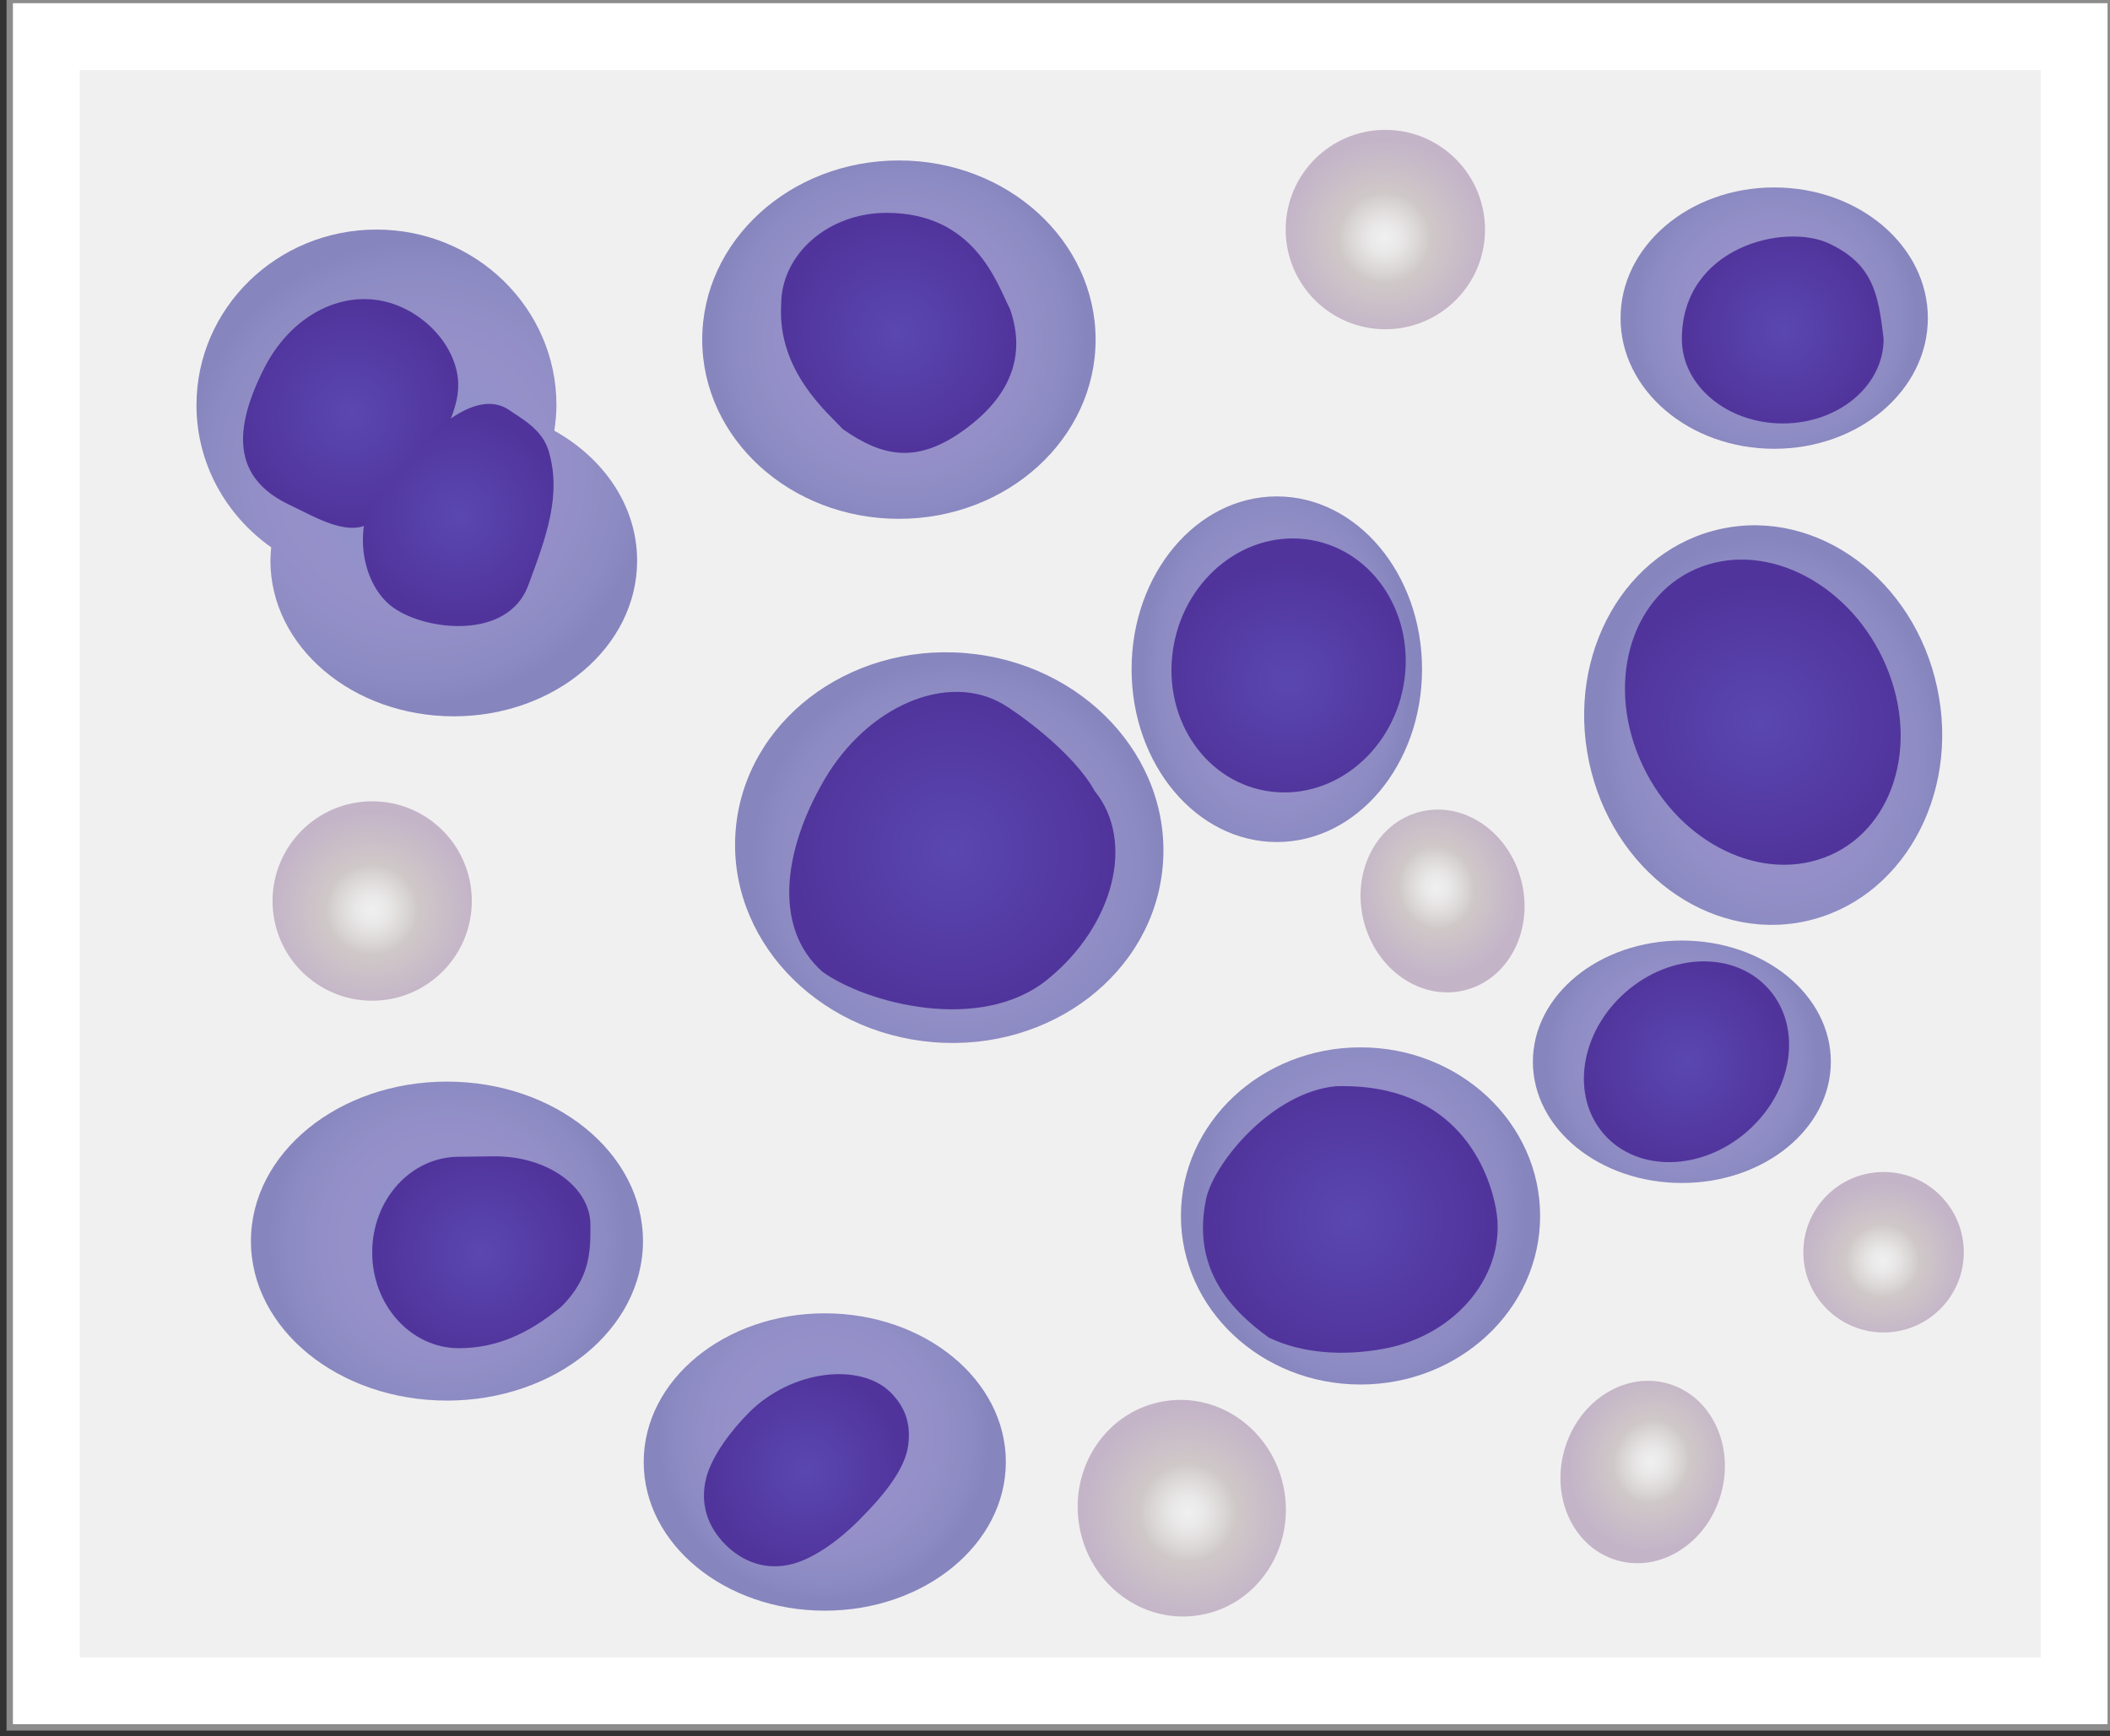
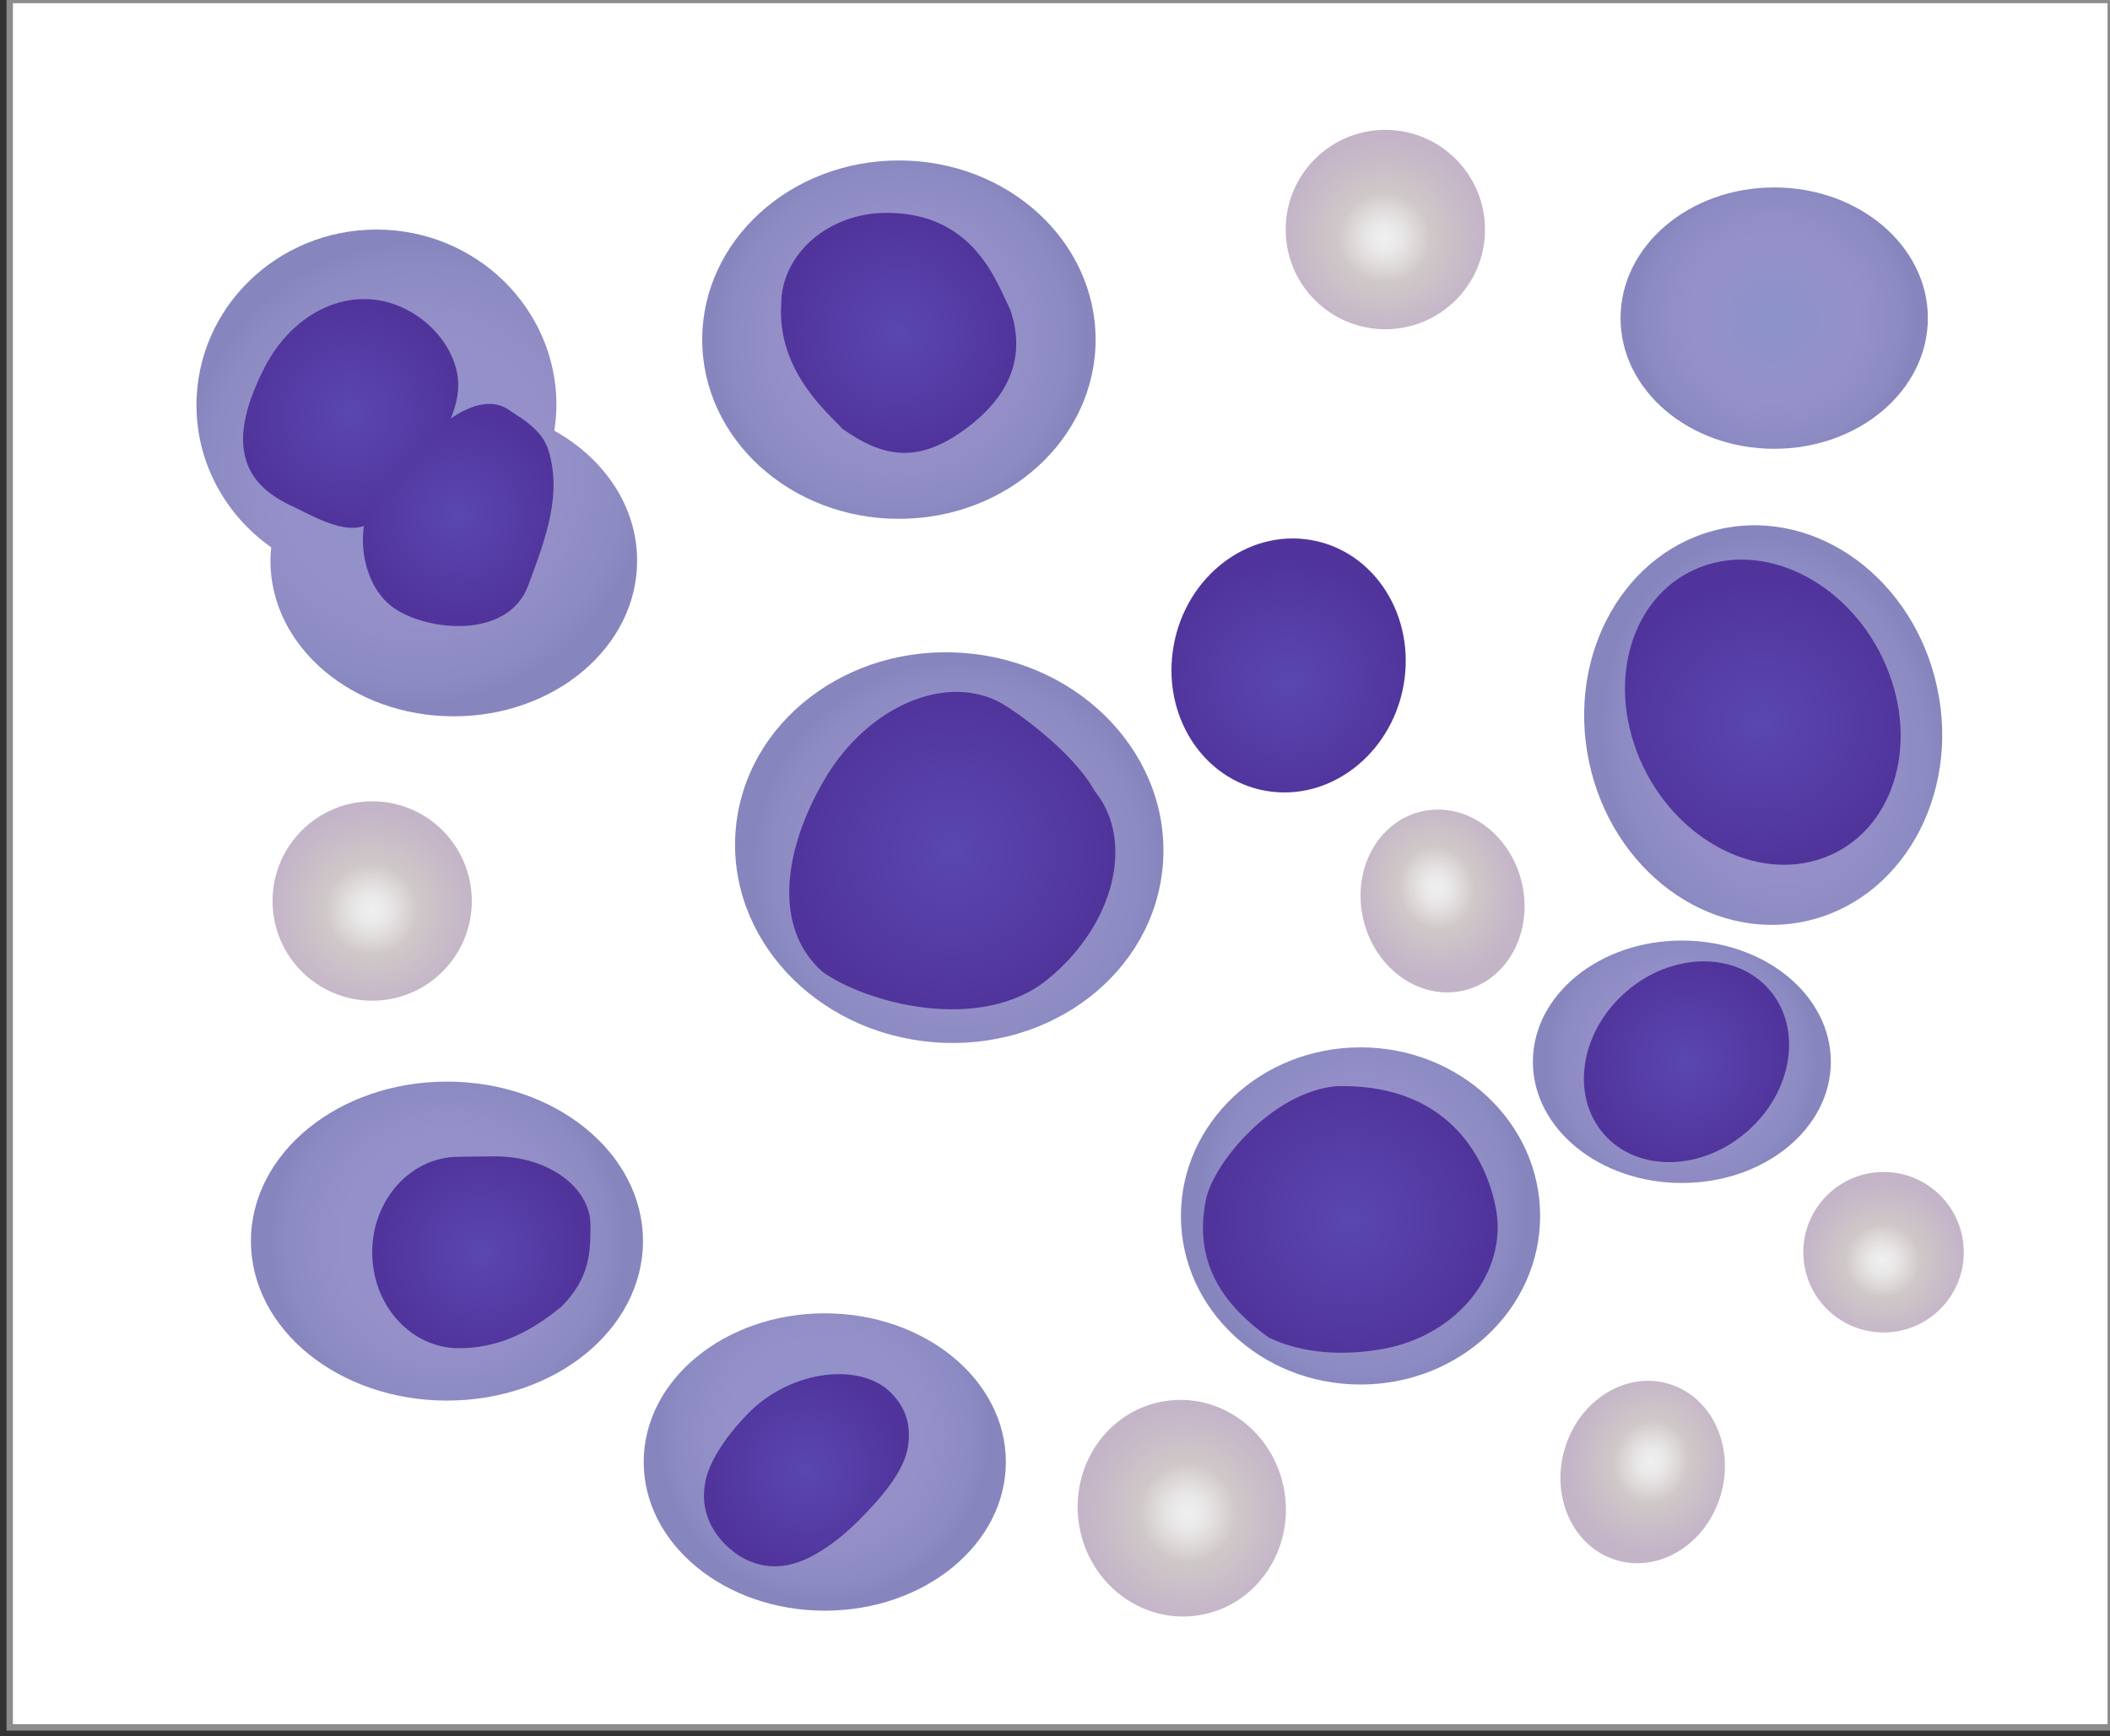
<svg xmlns="http://www.w3.org/2000/svg" version="1.1" id="Layer_1" x="0px" y="0px" width="120.512px" height="99.158px" viewBox="0 0 120.512 99.158" enable-background="new 0 0 120.512 99.158" xml:space="preserve">
  <rect x="0" y="0" width="120.512" height="99.158" fill="#333333" stroke="none" />
  <g id="Layer_3">
    <rect x="0.555" fill="#FFFFFF" stroke="#8C8C8C" stroke-width="0.364" stroke-miterlimit="10" width="119.999" height="98.666" />
-     <rect x="4.555" y="4" fill="#F1F0F0" width="111.999" height="90.666" />
  </g>
  <g>
    <radialGradient id="SVGID_1_" cx="344.859" cy="2672.372" r="7.757" gradientTransform="matrix(1 0 0 1 -248.799 -2611.727)" gradientUnits="userSpaceOnUse">
      <stop offset="0.004" style="stop-color:#8C92CA" />
      <stop offset="0.573" style="stop-color:#9690C9" />
      <stop offset="0.884" style="stop-color:#8D8BC3" />
      <stop offset="1" style="stop-color:#8685BE" />
    </radialGradient>
    <ellipse fill="url(#SVGID_1_)" cx="96.059" cy="60.646" rx="8.509" ry="6.924" />
    <radialGradient id="SVGID_2_" cx="156.029" cy="2651.869" r="10.738" gradientTransform="matrix(0.885 -0.187 0.232 1.096 -652.082 -2834.723)" gradientUnits="userSpaceOnUse">
      <stop offset="0.004" style="stop-color:#8C92CA" />
      <stop offset="0.573" style="stop-color:#9690C9" />
      <stop offset="0.884" style="stop-color:#8D8BC3" />
      <stop offset="1" style="stop-color:#8685BE" />
    </radialGradient>
    <path fill="url(#SVGID_2_)" d="M98.332,30.201c5.495-1.163,11.009,2.916,12.316,9.108c1.312,6.193-2.078,12.157-7.573,13.321   c-5.492,1.16-11.01-2.917-12.317-9.11C89.449,37.326,92.84,31.362,98.332,30.201z" />
    <radialGradient id="SVGID_3_" cx="532.658" cy="2836.593" r="10.724" gradientTransform="matrix(0.877 0 0 0.996 -389.383 -2756.292)" gradientUnits="userSpaceOnUse">
      <stop offset="0.004" style="stop-color:#8C92CA" />
      <stop offset="0.573" style="stop-color:#9690C9" />
      <stop offset="0.884" style="stop-color:#8D8BC3" />
      <stop offset="1" style="stop-color:#8685BE" />
    </radialGradient>
    <ellipse fill="url(#SVGID_3_)" cx="77.706" cy="69.452" rx="10.258" ry="9.629" />
    <radialGradient id="SVGID_4_" cx="321.724" cy="2328.215" r="7.701" gradientTransform="matrix(1 0 0 1.399 -248.799 -3218.754)" gradientUnits="userSpaceOnUse">
      <stop offset="0.004" style="stop-color:#8C92CA" />
      <stop offset="0.573" style="stop-color:#9690C9" />
      <stop offset="0.884" style="stop-color:#8D8BC3" />
      <stop offset="1" style="stop-color:#8685BE" />
    </radialGradient>
-     <ellipse fill="url(#SVGID_4_)" cx="72.925" cy="38.225" rx="8.295" ry="9.871" />
    <radialGradient id="SVGID_5_" cx="392.384" cy="2595.476" r="11.713" gradientTransform="matrix(0.997 0.082 -0.082 0.997 -123.742 -2570.492)" gradientUnits="userSpaceOnUse">
      <stop offset="0.004" style="stop-color:#8C92CA" />
      <stop offset="0.573" style="stop-color:#9690C9" />
      <stop offset="0.884" style="stop-color:#8D8BC3" />
      <stop offset="1" style="stop-color:#8685BE" />
    </radialGradient>
    <path fill="url(#SVGID_5_)" d="M55.131,37.302c6.739,0.556,11.791,5.979,11.283,12.117c-0.505,6.138-6.378,10.664-13.114,10.109   S41.512,53.55,42.018,47.413C42.522,41.273,48.394,36.748,55.131,37.302z" />
    <radialGradient id="SVGID_6_" cx="274.327" cy="2682.615" r="10.207" gradientTransform="matrix(1 0 0 1 -248.799 -2611.727)" gradientUnits="userSpaceOnUse">
      <stop offset="0.004" style="stop-color:#8C92CA" />
      <stop offset="0.573" style="stop-color:#9690C9" />
      <stop offset="0.884" style="stop-color:#8D8BC3" />
      <stop offset="1" style="stop-color:#8685BE" />
    </radialGradient>
    <ellipse fill="url(#SVGID_6_)" cx="25.528" cy="70.889" rx="11.196" ry="9.11" />
    <radialGradient id="SVGID_7_" cx="490.969" cy="3005.13" r="10.73" gradientTransform="matrix(0.884 0 0 0.878 -386.959 -2556.499)" gradientUnits="userSpaceOnUse">
      <stop offset="0.004" style="stop-color:#8C92CA" />
      <stop offset="0.573" style="stop-color:#9690C9" />
      <stop offset="0.884" style="stop-color:#8D8BC3" />
      <stop offset="1" style="stop-color:#8685BE" />
    </radialGradient>
    <ellipse fill="url(#SVGID_7_)" cx="47.107" cy="83.507" rx="10.342" ry="8.492" />
    <radialGradient id="SVGID_8_" cx="350.133" cy="2629.896" r="8.146" gradientTransform="matrix(1 0 0 1 -248.799 -2611.727)" gradientUnits="userSpaceOnUse">
      <stop offset="0.004" style="stop-color:#8C92CA" />
      <stop offset="0.573" style="stop-color:#9690C9" />
      <stop offset="0.884" style="stop-color:#8D8BC3" />
      <stop offset="1" style="stop-color:#8685BE" />
    </radialGradient>
    <ellipse fill="url(#SVGID_8_)" cx="101.333" cy="18.17" rx="8.776" ry="7.464" />
    <radialGradient id="SVGID_9_" cx="300.141" cy="2631.126" r="10.746" gradientTransform="matrix(1 0 0 1 -248.799 -2611.727)" gradientUnits="userSpaceOnUse">
      <stop offset="0.004" style="stop-color:#8C92CA" />
      <stop offset="0.573" style="stop-color:#9690C9" />
      <stop offset="0.884" style="stop-color:#8D8BC3" />
      <stop offset="1" style="stop-color:#8685BE" />
    </radialGradient>
    <ellipse fill="url(#SVGID_9_)" cx="51.341" cy="19.4" rx="11.234" ry="10.235" />
    <radialGradient id="SVGID_10_" cx="272.606" cy="2638.739" r="13.259" gradientTransform="matrix(1 0 0 1 -248.799 -2611.727)" gradientUnits="userSpaceOnUse">
      <stop offset="0.004" style="stop-color:#8C92CA" />
      <stop offset="0.573" style="stop-color:#9690C9" />
      <stop offset="0.884" style="stop-color:#8D8BC3" />
      <stop offset="1" style="stop-color:#8685BE" />
    </radialGradient>
    <path fill="url(#SVGID_10_)" d="M31.66,24.6c0.072-0.478,0.121-0.963,0.121-1.46c0-5.539-4.603-10.028-10.279-10.028   c-5.677,0-10.28,4.491-10.28,10.028c0,3.346,1.687,6.301,4.268,8.123c-0.025,0.25-0.045,0.506-0.045,0.764   c0,4.908,4.689,8.888,10.472,8.888c5.782,0,10.472-3.979,10.472-8.888C36.389,28.919,34.507,26.188,31.66,24.6z" />
    <radialGradient id="SVGID_11_" cx="268.826" cy="2635.342" r="6.342" gradientTransform="matrix(1 0 0 1 -248.799 -2611.727)" gradientUnits="userSpaceOnUse">
      <stop offset="0" style="stop-color:#5A47B0" />
      <stop offset="0.996" style="stop-color:#50349C" />
    </radialGradient>
    <path fill="url(#SVGID_11_)" d="M23.014,17.581c1.257,0.586,2.337,1.65,2.85,2.912c0.675,1.66,0.159,2.926-0.728,4.819   c-0.313,0.681-2.082,1.931-2.547,2.457c-0.78,0.879-0.447,1.264-1.275,1.969c-1.271,1.089-3.408-0.264-4.727-0.876   c-2.91-1.364-3.579-3.76-1.485-7.855C16.774,17.734,20.104,16.222,23.014,17.581z" />
    <radialGradient id="SVGID_12_" cx="274.971" cy="2641.142" r="5.912" gradientTransform="matrix(1 0 0 1 -248.799 -2611.727)" gradientUnits="userSpaceOnUse">
      <stop offset="0" style="stop-color:#5A47B0" />
      <stop offset="0.996" style="stop-color:#50349C" />
    </radialGradient>
    <path fill="url(#SVGID_12_)" d="M30.168,33.443c-1.152,3.101-5.779,2.619-7.695,1.271c-1.52-1.071-2.243-3.664-1.365-5.91   c0.227-0.593,0.943-0.866,1.339-1.43c1.903-2.706,4.747-5.281,6.663-3.935c0.62,0.439,1.837,1.06,2.213,2.275   C32.09,28.235,31.229,30.593,30.168,33.443z" />
    <radialGradient id="SVGID_13_" cx="300.122" cy="2630.739" r="6.788" gradientTransform="matrix(1 0 0 1 -248.799 -2611.727)" gradientUnits="userSpaceOnUse">
      <stop offset="0" style="stop-color:#5A47B0" />
      <stop offset="0.996" style="stop-color:#50349C" />
    </radialGradient>
    <path fill="url(#SVGID_13_)" d="M57.686,17.652c-0.745-1.451-2.005-5.495-7.048-5.495c-3.322,0-6.021,2.348-6.022,5.248   c-0.228,3.803,2.704,6.209,3.514,7.1c2.301,1.62,4.256,1.975,6.896,0.083C57.663,22.694,58.638,20.375,57.686,17.652z" />
    <radialGradient id="SVGID_14_" cx="303.19" cy="2660.311" r="9.191" gradientTransform="matrix(1 0 0 1 -248.799 -2611.727)" gradientUnits="userSpaceOnUse">
      <stop offset="0" style="stop-color:#5A47B0" />
      <stop offset="0.996" style="stop-color:#50349C" />
    </radialGradient>
    <path fill="url(#SVGID_14_)" d="M62.527,45.188c-1.25-2.275-4.535-4.562-5.242-4.971c-3.171-1.848-7.74,0.096-10.212,4.336   c-2.406,4.135-2.87,8.512-0.093,10.958c2.528,1.809,9.032,3.527,12.844,0.438C63.636,52.856,64.845,48.038,62.527,45.188z" />
    <radialGradient id="SVGID_15_" cx="371.484" cy="2798.165" r="7.689" gradientTransform="matrix(0.938 0 0 0.884 -274.855 -2434.671)" gradientUnits="userSpaceOnUse">
      <stop offset="0" style="stop-color:#5A47B0" />
      <stop offset="0.996" style="stop-color:#50349C" />
    </radialGradient>
    <path fill="url(#SVGID_15_)" d="M80.218,38.799c-0.533,3.981-3.934,6.857-7.59,6.42c-3.659-0.436-6.188-4.018-5.648-8   c0.532-3.981,3.93-6.857,7.586-6.42C78.223,31.236,80.75,34.818,80.218,38.799z" />
    <radialGradient id="SVGID_16_" cx="365.633" cy="2749.137" r="8.785" gradientTransform="matrix(0.979 0 0 0.921 -257.382 -2490.678)" gradientUnits="userSpaceOnUse">
      <stop offset="0" style="stop-color:#5A47B0" />
      <stop offset="0.996" style="stop-color:#50349C" />
    </radialGradient>
    <path fill="url(#SVGID_16_)" d="M107.73,38.048c1.936,4.586,0.354,9.484-3.539,10.937c-3.891,1.456-8.62-1.088-10.555-5.676   c-1.938-4.587-0.354-9.484,3.54-10.938C101.067,30.917,105.792,33.458,107.73,38.048z" />
    <radialGradient id="SVGID_17_" cx="345.123" cy="2672.372" r="5.798" gradientTransform="matrix(1 0 0 1 -248.799 -2611.727)" gradientUnits="userSpaceOnUse">
      <stop offset="0" style="stop-color:#5A47B0" />
      <stop offset="0.996" style="stop-color:#50349C" />
    </radialGradient>
    <path fill="url(#SVGID_17_)" d="M99.802,64.616c-2.604,2.285-6.275,2.359-8.193,0.168c-1.921-2.195-1.369-5.824,1.231-8.109   c2.604-2.285,6.276-2.359,8.194-0.166C102.961,58.7,102.409,62.331,99.802,64.616z" />
    <radialGradient id="SVGID_18_" cx="325.922" cy="2681.378" r="8.026" gradientTransform="matrix(1 0 0 1 -248.799 -2611.727)" gradientUnits="userSpaceOnUse">
      <stop offset="0" style="stop-color:#5A47B0" />
      <stop offset="0.996" style="stop-color:#50349C" />
    </radialGradient>
    <path fill="url(#SVGID_18_)" d="M85.443,69.052c-0.372-2.064-2.133-7.203-9.138-7.01c-3.641,0.344-6.923,4.322-7.411,6.395   c-0.828,3.873,1.217,6.27,3.578,7.967c1.927,0.916,4.259,1.055,6.539,0.639C83.232,76.276,86.111,72.692,85.443,69.052z" />
    <radialGradient id="SVGID_19_" cx="350.619" cy="2630.575" r="5.554" gradientTransform="matrix(1 0 0 1 -248.799 -2611.727)" gradientUnits="userSpaceOnUse">
      <stop offset="0" style="stop-color:#5A47B0" />
      <stop offset="0.996" style="stop-color:#50349C" />
    </radialGradient>
-     <path fill="url(#SVGID_19_)" d="M104.504,13.925c-2.558-1.23-8.445,0.18-8.445,5.438c0,2.663,2.582,4.822,5.763,4.824   c3.184-0.001,5.76-2.157,5.76-4.824C107.279,16.689,106.934,15.097,104.504,13.925z" />
    <radialGradient id="SVGID_20_" cx="276.289" cy="2683.254" r="5.868" gradientTransform="matrix(1 0 0 1 -248.799 -2611.727)" gradientUnits="userSpaceOnUse">
      <stop offset="0" style="stop-color:#5A47B0" />
      <stop offset="0.996" style="stop-color:#50349C" />
    </radialGradient>
    <path fill="url(#SVGID_20_)" d="M33.723,69.974c0-2.166-2.43-3.924-5.434-3.926c-0.43-0.002-1.804,0.027-2.086,0.025   c-2.734,0.002-4.945,2.441-4.945,5.461c0,3.027,2.212,5.467,4.946,5.473c2.128-0.006,3.935-0.791,5.851-2.367   C33.725,72.976,33.724,71.472,33.723,69.974z" />
    <radialGradient id="SVGID_21_" cx="294.858" cy="2695.704" r="5.674" gradientTransform="matrix(1 0 0 1 -248.799 -2611.727)" gradientUnits="userSpaceOnUse">
      <stop offset="0" style="stop-color:#5A47B0" />
      <stop offset="0.996" style="stop-color:#50349C" />
    </radialGradient>
    <path fill="url(#SVGID_21_)" d="M50.87,79.536c0.806,0.805,1.173,1.76,1,3.027c-0.188,1.445-1.561,3.021-2.867,4.326   c-1.076,1.078-2.498,2.105-3.712,2.434c-1.556,0.418-2.884-0.129-3.852-1.09c-0.971-0.965-1.515-2.309-1.088-3.877   c0.333-1.209,1.368-2.611,2.438-3.684C45.252,78.218,49.153,77.823,50.87,79.536z" />
    <radialGradient id="SVGID_22_" cx="63.786" cy="1632.379" r="5.983" gradientTransform="matrix(0.958 0 0 0.945 -39.876 -1490.645)" gradientUnits="userSpaceOnUse">
      <stop offset="0" style="stop-color:#F0F0F0" />
      <stop offset="0.142" style="stop-color:#EAE9E9" />
      <stop offset="0.352" style="stop-color:#DAD5D5" />
      <stop offset="0.459" style="stop-color:#CFC8C8" />
      <stop offset="0.996" style="stop-color:#C4B4C8" />
    </radialGradient>
    <path fill="url(#SVGID_22_)" d="M26.947,51.464c0,3.145-2.548,5.695-5.691,5.695c-3.141,0-5.689-2.547-5.689-5.695   c0-3.147,2.548-5.695,5.689-5.695C24.4,45.766,26.947,48.315,26.947,51.464z" />
    <radialGradient id="SVGID_23_" cx="124.164" cy="1591.782" r="5.984" gradientTransform="matrix(0.958 0 0 0.945 -39.876 -1490.645)" gradientUnits="userSpaceOnUse">
      <stop offset="0" style="stop-color:#F0F0F0" />
      <stop offset="0.142" style="stop-color:#EAE9E9" />
      <stop offset="0.352" style="stop-color:#DAD5D5" />
      <stop offset="0.459" style="stop-color:#CFC8C8" />
      <stop offset="0.996" style="stop-color:#C4B4C8" />
    </radialGradient>
    <path fill="url(#SVGID_23_)" d="M84.816,13.114c0,3.144-2.549,5.692-5.695,5.692c-3.139,0-5.689-2.547-5.689-5.692   c0-3.146,2.543-5.696,5.689-5.696C82.267,7.417,84.816,9.968,84.816,13.114z" />
    <radialGradient id="SVGID_24_" cx="866.008" cy="1413.575" r="5.981" gradientTransform="matrix(0.752 0.218 -0.243 0.837 -213.43 -1288.47)" gradientUnits="userSpaceOnUse">
      <stop offset="0" style="stop-color:#F0F0F0" />
      <stop offset="0.142" style="stop-color:#EAE9E9" />
      <stop offset="0.352" style="stop-color:#DAD5D5" />
      <stop offset="0.459" style="stop-color:#CFC8C8" />
      <stop offset="0.996" style="stop-color:#C4B4C8" />
    </radialGradient>
    <path fill="url(#SVGID_24_)" d="M98.282,85.376c-0.809,2.789-3.462,4.465-5.926,3.748c-2.465-0.715-3.805-3.549-2.997-6.34   c0.809-2.787,3.466-4.469,5.926-3.75C97.75,79.749,99.091,82.589,98.282,85.376z" />
    <radialGradient id="SVGID_25_" cx="-190.683" cy="1680.183" r="5.981" gradientTransform="matrix(0.987 -0.163 0.168 1.014 -26.216 -1648.38)" gradientUnits="userSpaceOnUse">
      <stop offset="0" style="stop-color:#F0F0F0" />
      <stop offset="0.142" style="stop-color:#EAE9E9" />
      <stop offset="0.352" style="stop-color:#DAD5D5" />
      <stop offset="0.459" style="stop-color:#CFC8C8" />
      <stop offset="0.996" style="stop-color:#C4B4C8" />
    </radialGradient>
    <path fill="url(#SVGID_25_)" d="M73.357,85.179c0.558,3.373-1.611,6.541-4.85,7.076c-3.238,0.537-6.314-1.758-6.871-5.137   c-0.555-3.377,1.611-6.549,4.853-7.082C69.722,79.499,72.797,81.802,73.357,85.179z" />
    <radialGradient id="SVGID_26_" cx="153.856" cy="1653.615" r="4.816" gradientTransform="matrix(0.958 0 0 0.945 -39.876 -1490.645)" gradientUnits="userSpaceOnUse">
      <stop offset="0" style="stop-color:#F0F0F0" />
      <stop offset="0.142" style="stop-color:#EAE9E9" />
      <stop offset="0.352" style="stop-color:#DAD5D5" />
      <stop offset="0.459" style="stop-color:#CFC8C8" />
      <stop offset="0.996" style="stop-color:#C4B4C8" />
    </radialGradient>
    <path fill="url(#SVGID_26_)" d="M112.161,71.528c0,2.527-2.051,4.58-4.58,4.58s-4.584-2.051-4.584-4.58   c0-2.533,2.05-4.586,4.584-4.586C110.111,66.94,112.161,68.993,112.161,71.528z" />
    <radialGradient id="SVGID_27_" cx="107.928" cy="1844.698" r="5.981" gradientTransform="matrix(0.76 -0.188 0.209 0.846 -385.523 -1489.623)" gradientUnits="userSpaceOnUse">
      <stop offset="0" style="stop-color:#F0F0F0" />
      <stop offset="0.142" style="stop-color:#EAE9E9" />
      <stop offset="0.352" style="stop-color:#DAD5D5" />
      <stop offset="0.459" style="stop-color:#CFC8C8" />
      <stop offset="0.996" style="stop-color:#C4B4C8" />
    </radialGradient>
    <path fill="url(#SVGID_27_)" d="M86.902,50.349c0.696,2.818-0.758,5.6-3.25,6.213c-2.491,0.617-5.073-1.164-5.77-3.984   c-0.697-2.817,0.756-5.603,3.248-6.215C83.621,45.747,86.203,47.53,86.902,50.349z" />
  </g>
</svg>